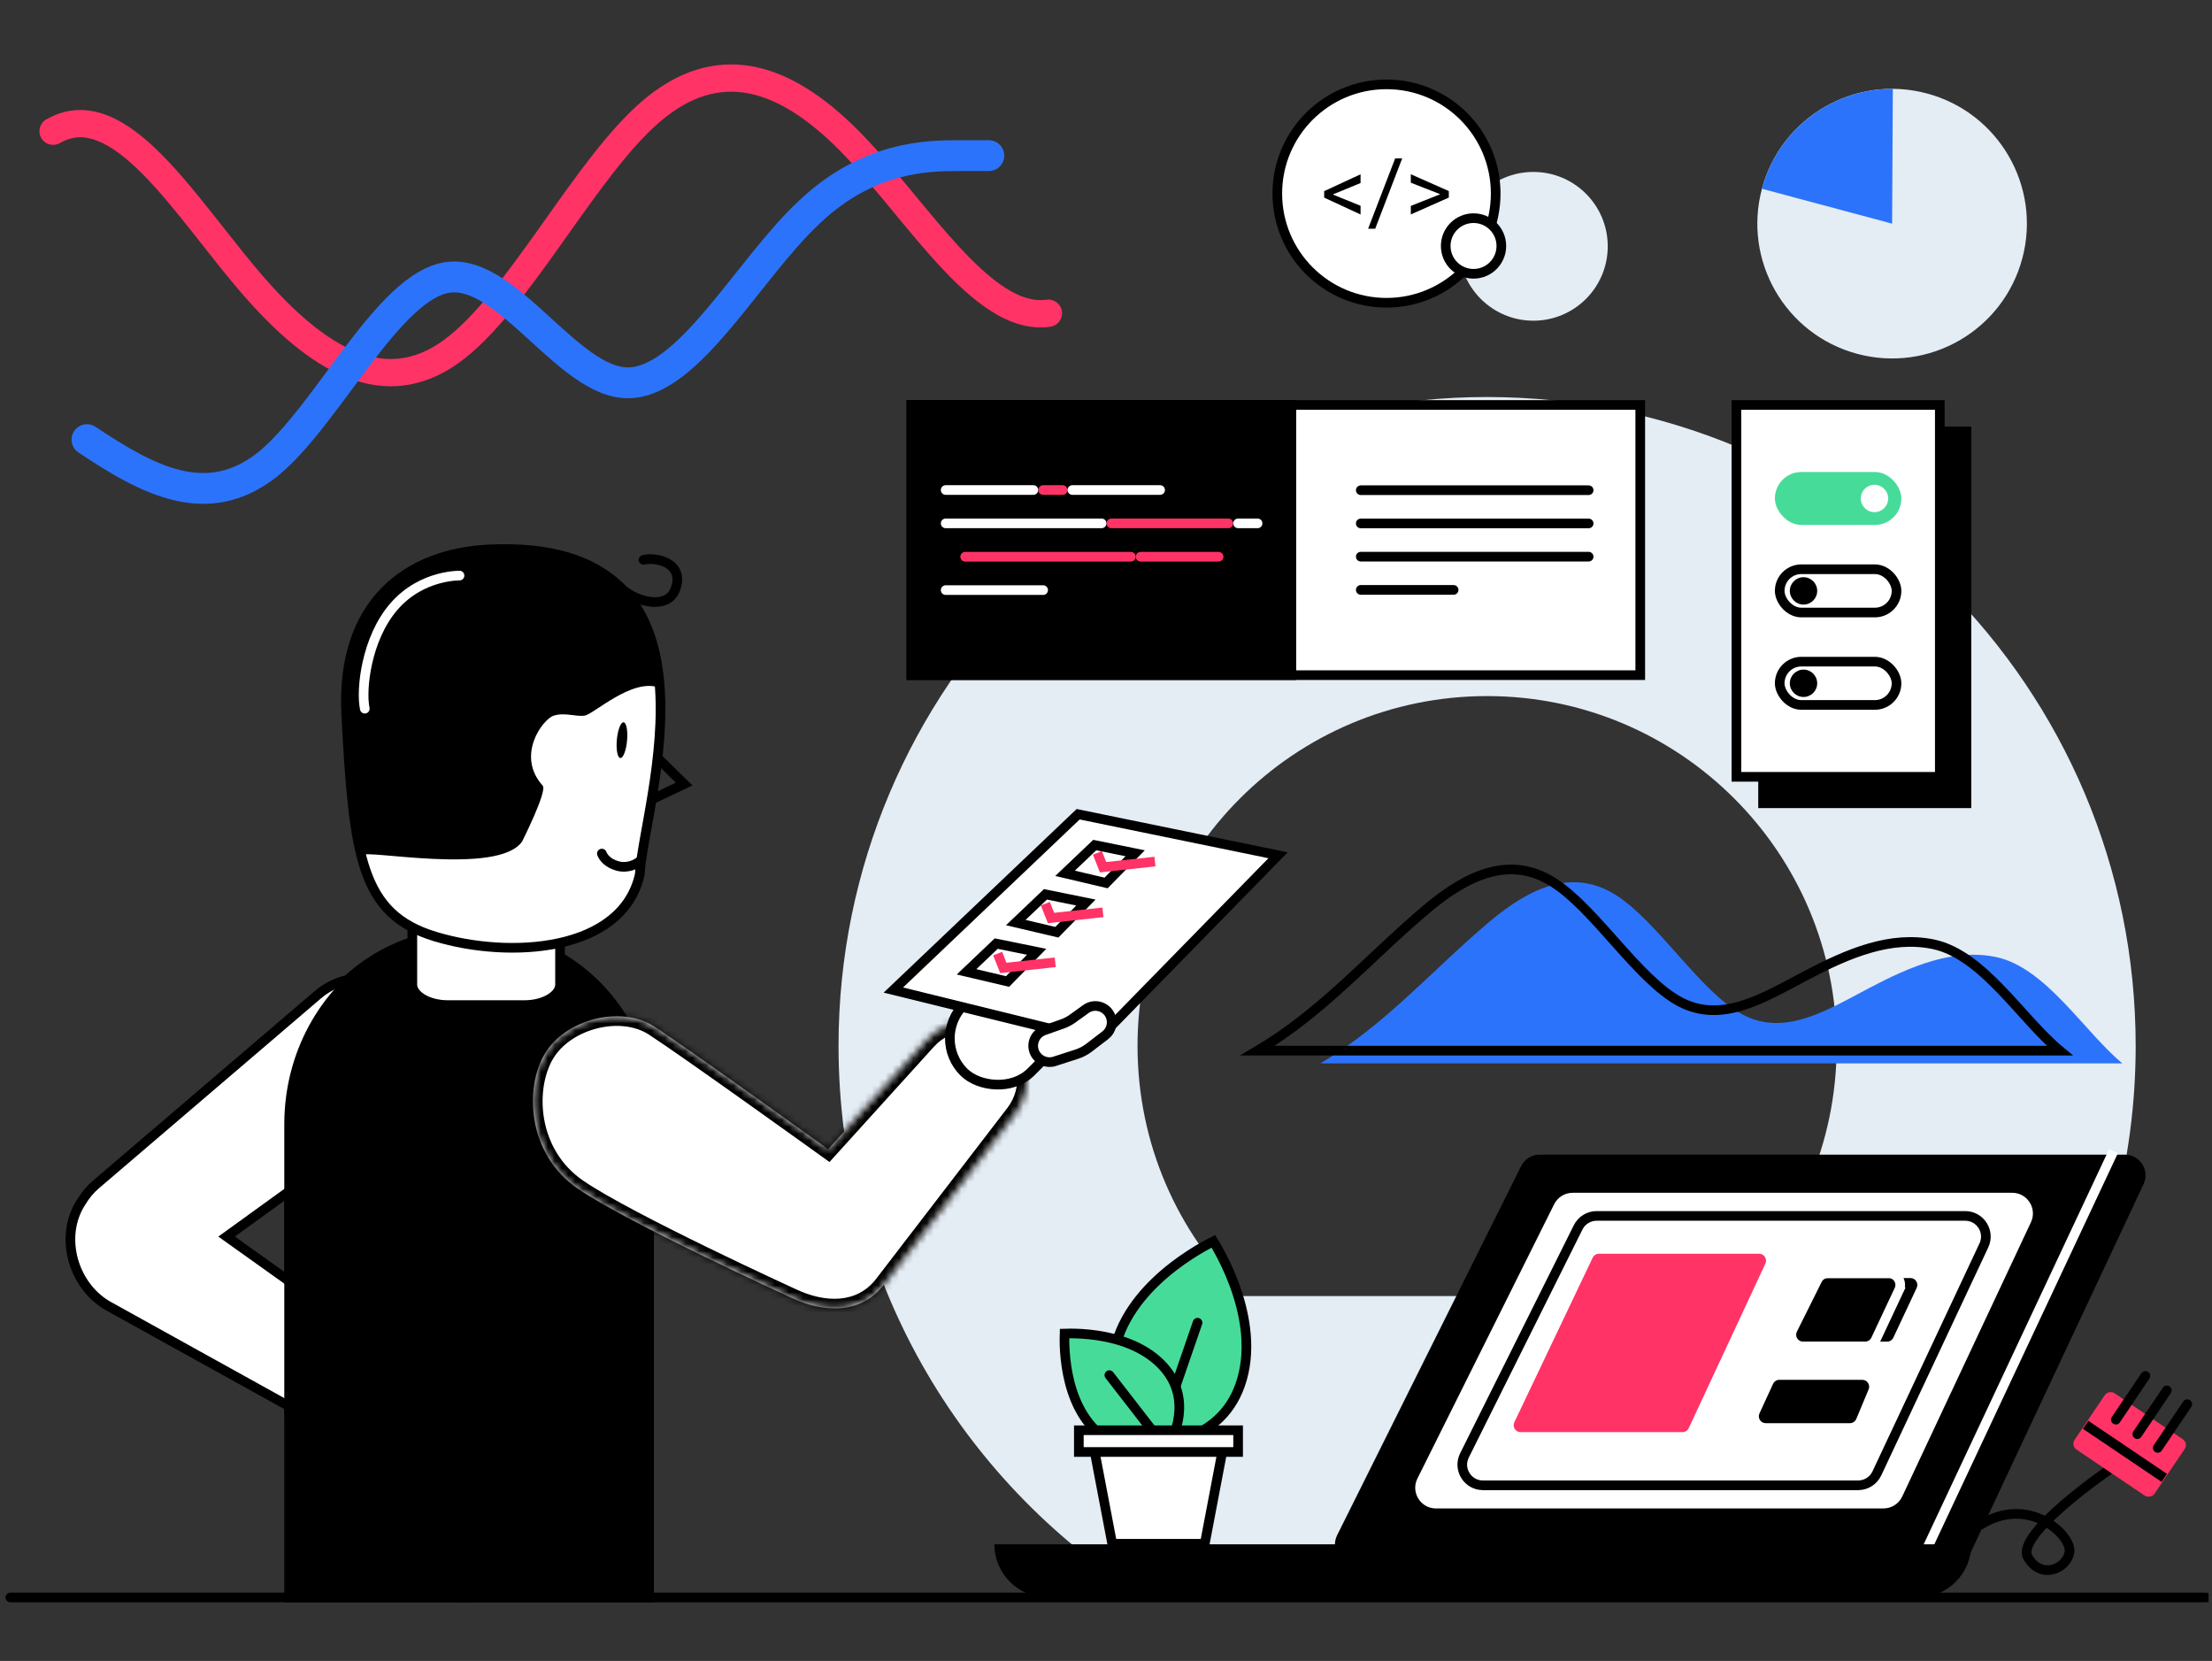
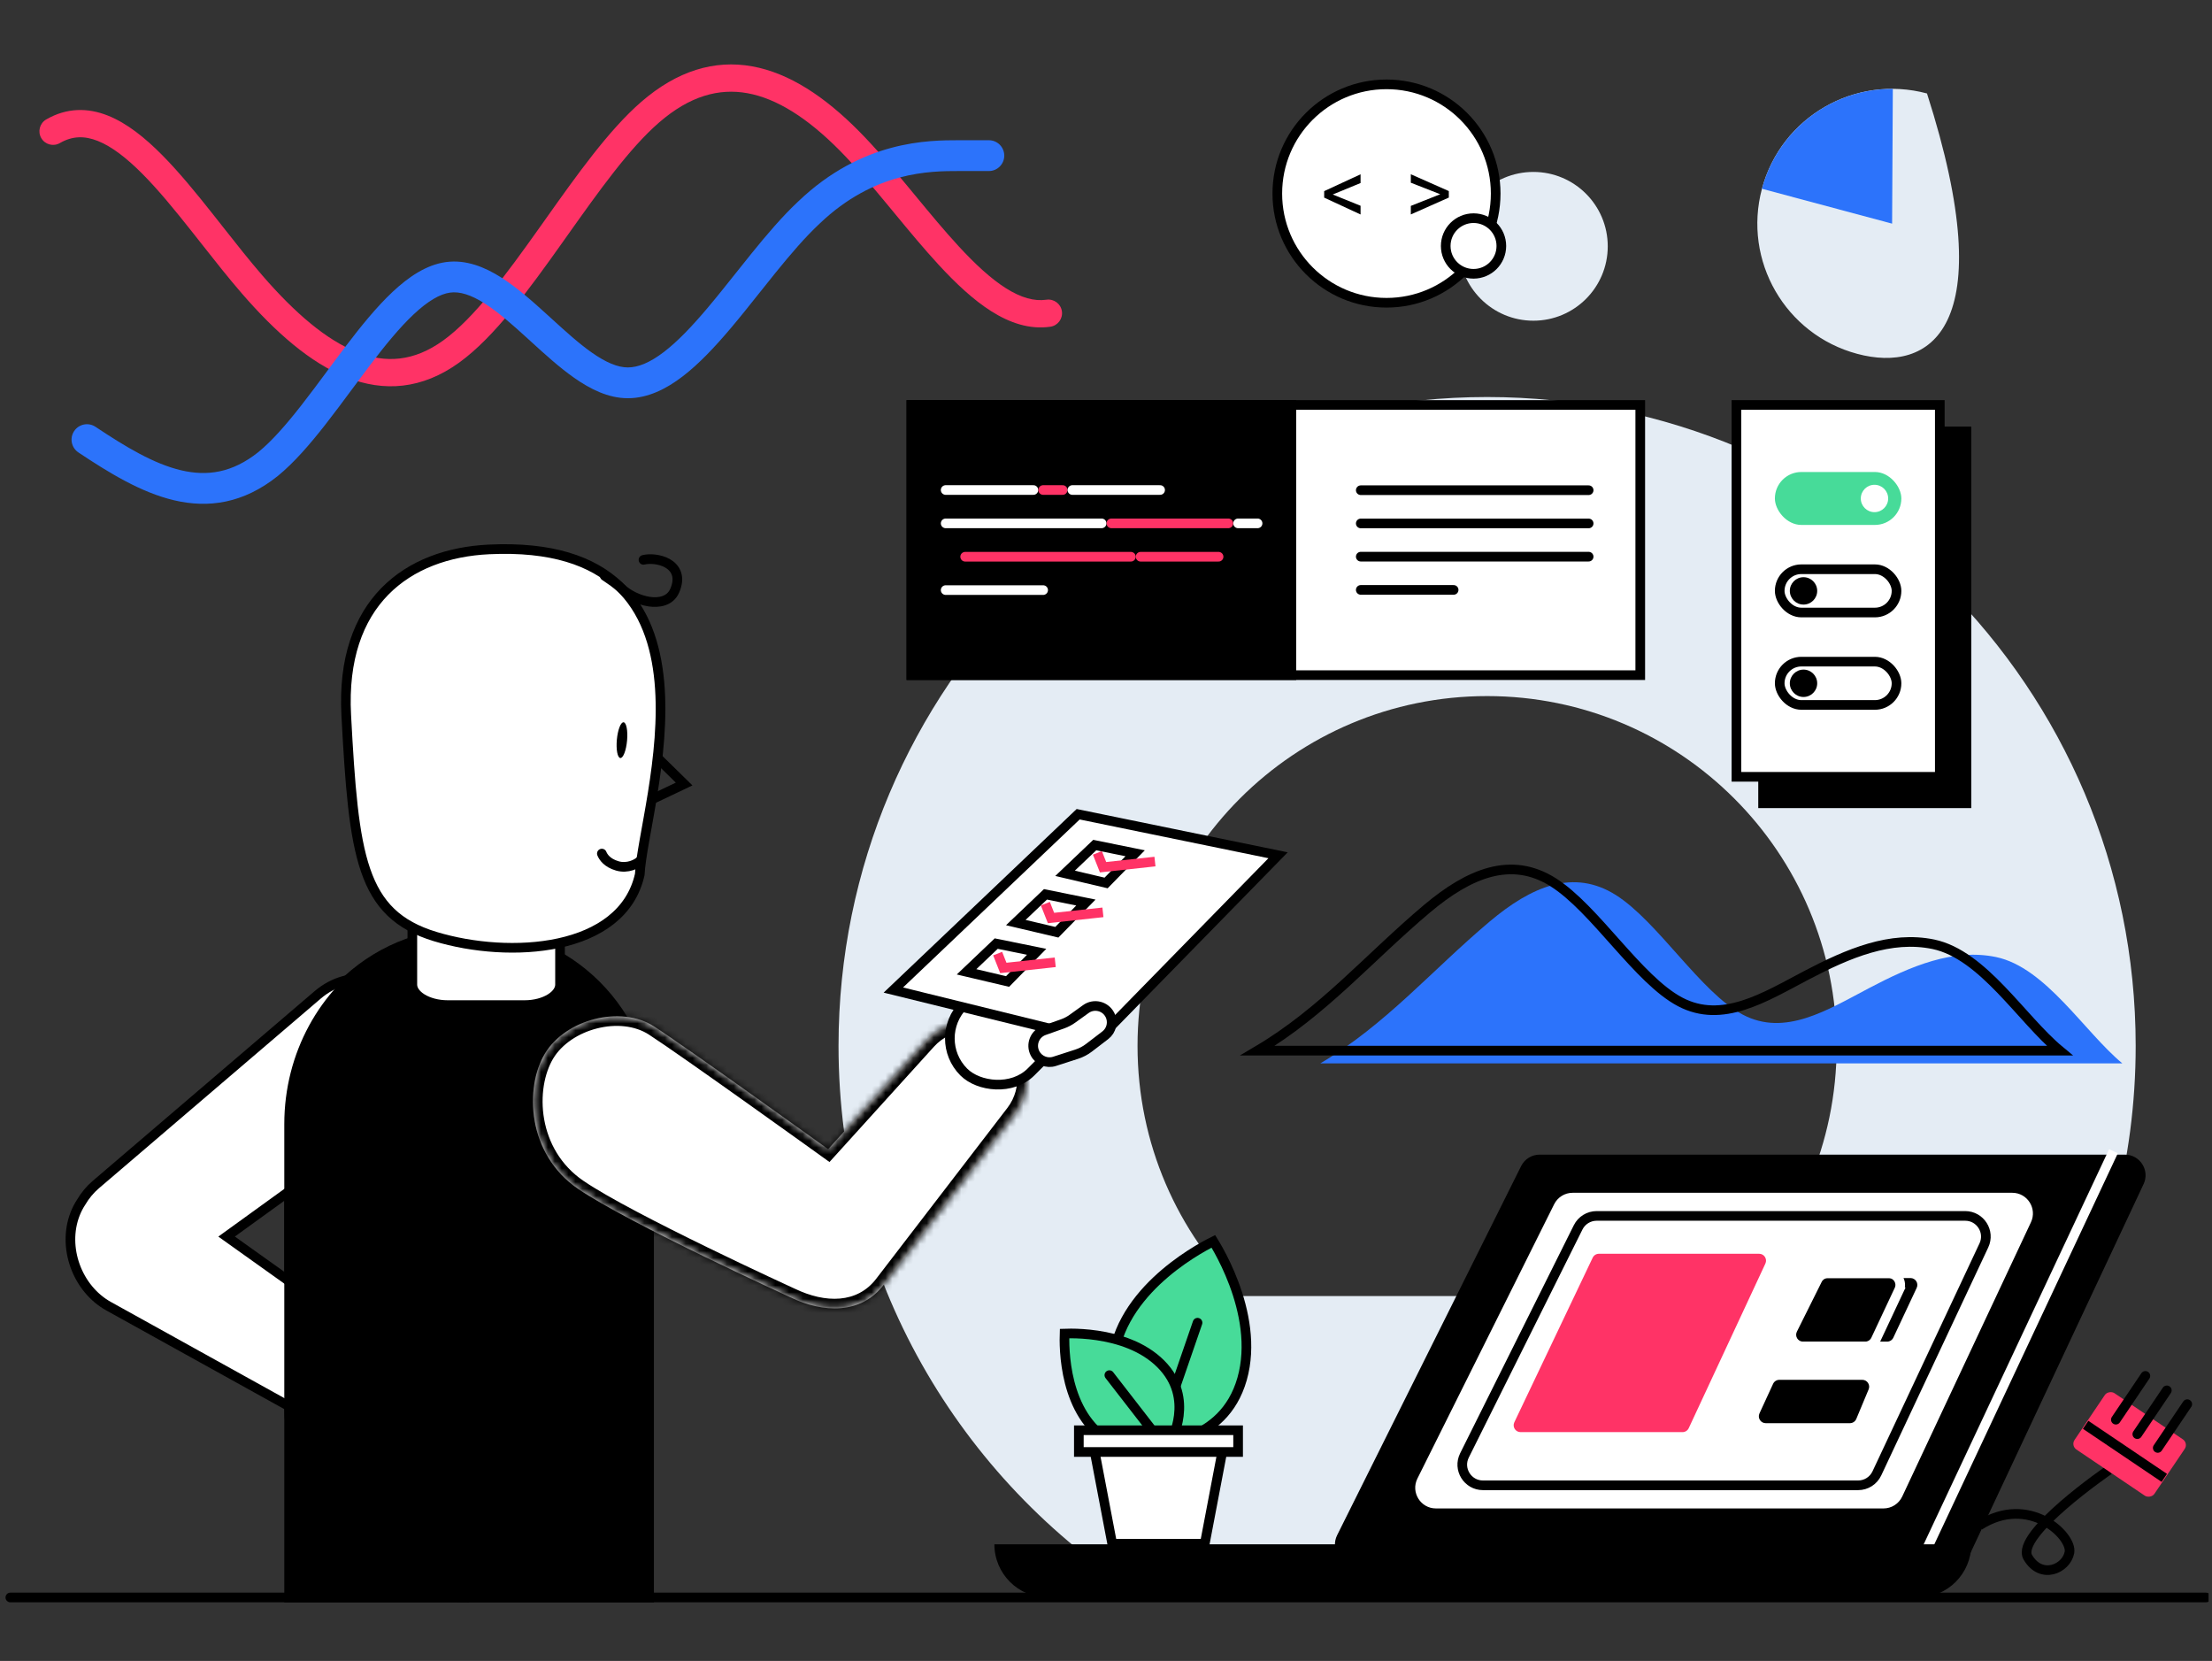
<svg xmlns="http://www.w3.org/2000/svg" width="321" height="241" viewBox="0 0 321 241" fill="none">
  <rect x="0" y="0" width="321" height="241" fill="#333333" stroke="none" />
  <g clip-path="url(#clip0)">
    <path fill-rule="evenodd" clip-rule="evenodd" d="M215.805 100.999C187.801 100.999 165.076 123.711 165.076 151.757C165.076 165.95 170.879 178.804 180.337 188.053H251.274C260.731 178.804 266.534 165.95 266.534 151.757C266.534 123.711 243.809 100.999 215.805 100.999ZM265.953 231.444H165.657C139.236 214.771 121.685 185.314 121.685 151.757C121.685 99.76 163.824 57.607 215.805 57.607C267.786 57.607 309.925 99.76 309.925 151.757C309.925 185.314 292.374 214.771 265.953 231.444Z" fill="#E4ECF4" />
    <path d="M41.256 161.429C41.256 146.618 53.264 134.61 68.075 134.61C82.887 134.61 94.894 146.618 94.894 161.429V232.5H41.256V161.429Z" fill="black" />
    <rect x="132.257" y="58.758" width="105.773" height="39.205" fill="white" stroke="black" stroke-width="1.4" />
    <rect x="131.557" y="58.058" width="56.545" height="40.605" fill="black" />
    <path d="M197.471 71.127H230.541" stroke="black" stroke-width="1.4" stroke-linecap="round" />
    <path d="M197.47 75.949H230.54" stroke="black" stroke-width="1.4" stroke-linecap="round" />
    <path d="M197.47 80.77H230.54" stroke="black" stroke-width="1.4" stroke-linecap="round" />
    <path d="M197.47 85.592H210.948" stroke="black" stroke-width="1.4" stroke-linecap="round" />
    <path d="M137.232 71.099H149.962" stroke="white" stroke-width="1.4" stroke-linecap="round" />
    <path d="M151.377 71.099H154.207" stroke="#FF3366" stroke-width="1.4" stroke-linecap="round" />
    <path d="M155.622 71.099H168.352" stroke="white" stroke-width="1.4" stroke-linecap="round" />
    <path d="M137.233 75.939H159.864" stroke="white" stroke-width="1.4" stroke-linecap="round" />
    <path d="M161.279 75.939H178.253" stroke="#FF3366" stroke-width="1.4" stroke-linecap="round" />
    <path d="M179.667 75.939H182.497" stroke="white" stroke-width="1.4" stroke-linecap="round" />
    <path d="M165.522 80.78H176.838" stroke="#FF3366" stroke-width="1.4" stroke-linecap="round" />
    <path d="M140.063 80.78H164.109" stroke="#FF3366" stroke-width="1.4" stroke-linecap="round" />
    <path d="M137.233 85.621H151.378" stroke="white" stroke-width="1.4" stroke-linecap="round" />
    <mask id="path-18-inside-1" fill="white">
      <path d="M94.923 148.937C90.061 145.796 82.069 147.906 79.085 152.855C76.101 157.804 76.477 167.439 83.866 172.486C91.255 177.533 114.692 188.231 114.692 188.231C119.458 190.536 124.922 190.749 128.249 186.416L147.303 161.605C150.029 158.056 149.468 152.987 146.032 150.12C142.596 147.252 137.509 147.606 134.504 150.923L120.174 166.739C120.174 166.739 99.785 152.078 94.923 148.937Z" />
    </mask>
    <path d="M94.923 148.937C90.061 145.796 82.069 147.906 79.085 152.855C76.101 157.804 76.477 167.439 83.866 172.486C91.255 177.533 114.692 188.231 114.692 188.231C119.458 190.536 124.922 190.749 128.249 186.416L147.303 161.605C150.029 158.056 149.468 152.987 146.032 150.12C142.596 147.252 137.509 147.606 134.504 150.923L120.174 166.739C120.174 166.739 99.785 152.078 94.923 148.937Z" fill="white" />
    <path d="M79.085 152.855L77.886 152.132L79.085 152.855ZM94.923 148.937L95.683 147.761L95.683 147.761L94.923 148.937ZM120.174 166.739L119.357 167.875L120.372 168.605L121.212 167.679L120.174 166.739ZM147.303 161.605L146.192 160.753L147.303 161.605ZM128.249 186.416L129.36 187.269L128.249 186.416ZM134.504 150.923L133.466 149.983L134.504 150.923ZM146.032 150.12L145.135 151.194L145.135 151.194L146.032 150.12ZM114.692 188.231L115.302 186.97L115.288 186.964L115.273 186.957L114.692 188.231ZM83.866 172.486L84.656 171.33L83.866 172.486ZM80.284 153.578C81.544 151.488 83.936 149.904 86.643 149.22C89.351 148.534 92.141 148.806 94.164 150.113L95.683 147.761C92.844 145.927 89.206 145.683 85.957 146.505C82.706 147.327 79.61 149.273 77.886 152.132L80.284 153.578ZM94.164 150.113C96.561 151.662 102.843 156.09 108.56 160.156C111.411 162.184 114.111 164.114 116.097 165.537C117.09 166.248 117.906 166.833 118.472 167.24C118.756 167.443 118.977 167.602 119.127 167.71C119.202 167.764 119.26 167.805 119.298 167.833C119.318 167.847 119.332 167.858 119.342 167.865C119.347 167.868 119.351 167.871 119.353 167.873C119.354 167.873 119.355 167.874 119.356 167.875C119.356 167.875 119.356 167.875 119.357 167.875C119.357 167.875 119.357 167.875 120.174 166.739C120.991 165.602 120.991 165.602 120.991 165.602C120.991 165.602 120.991 165.601 120.991 165.601C120.99 165.601 120.989 165.6 120.988 165.599C120.985 165.597 120.982 165.595 120.977 165.591C120.967 165.584 120.952 165.574 120.933 165.56C120.894 165.532 120.836 165.49 120.761 165.436C120.61 165.328 120.389 165.169 120.105 164.965C119.538 164.558 118.722 163.973 117.728 163.261C115.739 161.836 113.038 159.905 110.183 157.875C104.491 153.826 98.147 149.353 95.683 147.761L94.164 150.113ZM146.192 160.753L127.139 185.563L129.36 187.269L148.413 162.458L146.192 160.753ZM121.212 167.679L135.541 151.863L133.466 149.983L119.137 165.799L121.212 167.679ZM145.135 151.194C147.994 153.581 148.461 157.799 146.192 160.753L148.413 162.458C151.596 158.313 150.941 152.394 146.929 149.045L145.135 151.194ZM146.929 149.045C142.916 145.696 136.976 146.11 133.466 149.983L135.541 151.863C138.042 149.103 142.275 148.808 145.135 151.194L146.929 149.045ZM127.139 185.563C124.413 189.113 119.821 189.156 115.302 186.97L114.082 189.491C119.096 191.916 125.431 192.385 129.36 187.269L127.139 185.563ZM114.692 188.231C115.273 186.957 115.273 186.957 115.273 186.957C115.273 186.957 115.273 186.957 115.272 186.957C115.272 186.956 115.271 186.956 115.269 186.955C115.267 186.954 115.262 186.952 115.257 186.95C115.246 186.944 115.229 186.937 115.207 186.927C115.163 186.907 115.097 186.876 115.011 186.837C114.838 186.758 114.584 186.641 114.257 186.49C113.604 186.188 112.662 185.752 111.508 185.212C109.2 184.133 106.046 182.641 102.663 180.992C95.857 177.676 88.249 173.785 84.656 171.33L83.076 173.642C86.872 176.235 94.677 180.216 101.437 183.51C104.837 185.166 108.004 186.665 110.321 187.748C111.48 188.29 112.427 188.729 113.084 189.032C113.413 189.184 113.669 189.302 113.843 189.382C113.93 189.422 113.997 189.452 114.042 189.473C114.065 189.483 114.082 189.491 114.093 189.496C114.099 189.499 114.103 189.501 114.106 189.502C114.108 189.503 114.109 189.503 114.109 189.504C114.11 189.504 114.11 189.504 114.11 189.504C114.111 189.504 114.111 189.504 114.692 188.231ZM84.656 171.33C81.316 169.049 79.553 165.733 78.964 162.391C78.37 159.015 78.992 155.721 80.284 153.578L77.886 152.132C76.195 154.938 75.513 158.936 76.207 162.877C76.907 166.851 79.027 170.876 83.076 173.642L84.656 171.33Z" fill="black" mask="url(#path-18-inside-1)" />
    <path d="M33.676 179.988L32.882 179.422L33.672 178.851L56.105 162.636C60.846 159.21 62.515 152.127 59.843 146.954C57.078 141.601 50.751 140.377 46.071 144.379L13.899 171.886C13.056 172.606 12.348 173.468 11.787 174.421L11.778 174.436L11.768 174.45C11.433 174.959 11.141 175.522 10.901 176.136C9.009 180.979 11.192 186.995 15.769 189.532L48.544 207.699C52.214 209.733 56.361 208.016 57.551 203.947C58.526 200.615 57.175 196.743 54.316 194.705L33.676 179.988Z" fill="white" stroke="black" stroke-width="1.4" stroke-linecap="round" />
    <path d="M41.256 163.113V203.929C41.256 219.708 53.264 232.499 68.075 232.499L54.24 181.253L62.115 149.962L54.24 138.633C46.459 143.634 41.256 152.726 41.256 163.113Z" fill="black" />
    <path d="M59.838 128.449C59.838 127.762 60.283 127.035 61.223 126.445C62.153 125.861 63.481 125.476 64.985 125.476H76.123C77.627 125.476 78.955 125.861 79.885 126.445C80.825 127.035 81.27 127.762 81.27 128.449L81.27 142.863C81.27 143.55 80.824 144.277 79.885 144.867C78.955 145.451 77.626 145.835 76.122 145.835H64.985C63.481 145.835 62.152 145.451 61.222 144.867C60.283 144.277 59.837 143.55 59.837 142.863L59.838 128.449Z" fill="white" stroke="black" stroke-width="1.4" stroke-linecap="round" />
    <path d="M91.296 117.556L99.28 113.761L90.547 105.199" stroke="black" stroke-width="1.4" stroke-linecap="round" />
    <path d="M50.246 103.77C49.372 87.411 59.113 80.273 70.99 79.717C107.209 78.019 93.33 116.837 92.841 126.883C90.323 138.154 73.957 139.167 63.151 135.891C52.345 132.615 51.339 124.218 50.246 103.77Z" fill="white" stroke="black" stroke-width="1.4" stroke-linecap="round" />
-     <path d="M95.6 99.758C91.68 98.371 86.127 103.669 84.824 103.841C83.521 104.013 81.938 103.331 80.349 103.841C78.76 104.351 74.821 109.624 78.76 114C79.457 114.775 75.767 122.098 75.767 122.098C72.319 127.114 52.627 123.149 52.646 124.105C52.648 124.119 52.65 124.126 52.65 124.126C52.647 124.119 52.646 124.112 52.646 124.105C52.547 123.492 50.339 109.778 50.148 106.493C49.019 93.286 55.416 82.065 65.024 80.697C74.632 79.329 81.477 79.239 89.135 84.209C94.005 86.838 96.241 97.906 95.6 99.758Z" fill="black" />
    <path d="M66.683 83.513C66.514 83.516 66.275 83.525 65.977 83.551C65.382 83.602 64.551 83.719 63.594 83.982C61.68 84.508 59.243 85.625 57.189 87.981C55.145 90.324 53.949 93.361 53.328 96.109C52.71 98.844 52.638 101.401 52.937 102.828" stroke="white" stroke-width="1.4" stroke-linecap="round" />
    <path d="M92.943 124.86C92.474 125.365 91.061 126.072 89.583 125.642C88.104 125.212 87.547 124.366 87.339 123.851" stroke="black" stroke-width="1.4" stroke-linecap="round" />
    <path d="M90.998 107.462C90.868 108.894 90.431 110.025 90.022 109.987C89.612 109.95 89.386 108.759 89.517 107.327C89.647 105.895 90.084 104.765 90.493 104.802C90.902 104.839 91.128 106.03 90.998 107.462Z" fill="black" />
    <path d="M87.763 83.565C87.886 83.651 88.019 83.74 88.159 83.834C88.698 84.197 89.349 84.634 90.032 85.245C91.074 86.269 92.673 87.057 94.164 87.289C95.634 87.518 97.241 87.221 97.9 85.735C98.326 84.776 98.399 83.94 98.165 83.235C97.932 82.531 97.42 82.043 96.844 81.721C96.272 81.401 95.61 81.23 95.005 81.16C94.404 81.092 93.816 81.119 93.38 81.233" stroke="black" stroke-width="1.4" stroke-linecap="round" />
-     <path d="M269.518 51.342C259.086 48.547 252.895 37.823 255.69 27.39C258.485 16.957 269.208 10.766 279.64 13.561C290.072 16.357 296.263 27.081 293.468 37.513C290.673 47.946 279.95 54.138 269.518 51.342Z" fill="#E4ECF4" />
+     <path d="M269.518 51.342C259.086 48.547 252.895 37.823 255.69 27.39C258.485 16.957 269.208 10.766 279.64 13.561C290.673 47.946 279.95 54.138 269.518 51.342Z" fill="#E4ECF4" />
    <path d="M255.689 27.39C256.808 23.214 259.278 19.527 262.715 16.904C266.151 14.282 270.359 12.872 274.682 12.895L274.578 32.451L255.689 27.39Z" fill="#2C73FB" />
    <path d="M180.246 200.092C178.88 204.881 175.713 207.218 172.865 208.375C171.435 208.957 170.086 209.238 169.095 209.373C168.6 209.441 168.197 209.472 167.921 209.486C167.833 209.49 167.759 209.493 167.698 209.495C167.647 209.461 167.585 209.419 167.513 209.37C167.286 209.212 166.96 208.973 166.575 208.654C165.804 208.016 164.807 207.066 163.899 205.817C162.091 203.332 160.634 199.675 162 194.886C163.38 190.051 166.995 186.298 170.337 183.729C172.001 182.45 173.577 181.48 174.737 180.83C175.294 180.518 175.753 180.281 176.079 180.119C176.27 180.429 176.535 180.873 176.844 181.431C177.486 182.596 178.313 184.251 179.052 186.215C180.535 190.161 181.625 195.257 180.246 200.092Z" fill="#47DB99" stroke="black" stroke-width="1.4" />
    <path d="M173.785 191.923L168.412 207.509" stroke="black" stroke-width="1.4" stroke-linecap="round" />
    <path d="M168.443 197.89C170.972 200.42 171.333 203.216 171.065 205.408C170.93 206.512 170.635 207.46 170.373 208.132C170.243 208.467 170.121 208.731 170.034 208.909C170.018 208.942 170.003 208.972 169.989 208.998C169.962 209.012 169.933 209.027 169.9 209.043C169.722 209.13 169.458 209.252 169.123 209.383C168.45 209.645 167.503 209.94 166.399 210.074C164.207 210.342 161.411 209.982 158.881 207.452C156.319 204.89 155.212 201.286 154.759 198.249C154.535 196.74 154.475 195.395 154.472 194.428C154.471 194.057 154.478 193.742 154.487 193.496C154.733 193.487 155.047 193.48 155.419 193.481C156.386 193.484 157.731 193.544 159.24 193.769C162.277 194.221 165.881 195.328 168.443 197.89Z" fill="#47DB99" stroke="black" stroke-width="1.4" />
    <path d="M160.987 199.527L166.953 207.224" stroke="black" stroke-width="1.4" stroke-linecap="round" />
    <path d="M177.483 210.077L174.832 223.996L161.401 223.996L158.749 210.077L177.483 210.077Z" fill="white" stroke="black" stroke-width="1.4" />
    <rect x="179.671" y="210.677" width="23.111" height="3.153" transform="rotate(180 179.671 210.677)" fill="white" stroke="black" stroke-width="1.4" />
    <path d="M1.5 231.788H320.149" stroke="black" stroke-width="1.4" stroke-linecap="round" />
    <path fill-rule="evenodd" clip-rule="evenodd" d="M108.459 13.522C112.699 14.287 117.163 17.093 121.848 21.826C124.185 24.187 126.541 26.989 128.952 29.903C129.218 30.225 129.486 30.549 129.754 30.873C131.888 33.458 134.065 36.093 136.245 38.453C138.693 41.102 141.239 43.509 143.864 45.166C146.496 46.828 149.383 47.845 152.425 47.406C153.507 47.25 154.257 46.246 154.101 45.165C153.945 44.083 152.942 43.333 151.86 43.489C150.088 43.745 148.159 43.198 145.977 41.82C143.788 40.438 141.519 38.329 139.152 35.767C137.052 33.494 134.949 30.948 132.803 28.351C132.537 28.028 132.269 27.704 132.001 27.38C129.597 24.475 127.138 21.544 124.66 19.042C119.716 14.047 114.55 10.6 109.161 9.627C103.652 8.634 98.25 10.284 93.07 14.769C88.349 18.857 83.686 25.431 79.212 31.737C78.91 32.163 78.609 32.587 78.308 33.01C73.432 39.872 68.812 46.159 64.319 49.401C60.069 52.468 55.969 52.747 51.762 51.077C47.394 49.344 42.833 45.465 38.084 39.983C36.191 37.798 34.302 35.399 32.379 32.957C31.894 32.341 31.407 31.723 30.917 31.104C28.509 28.064 26.042 25.033 23.55 22.516C21.077 20.017 18.439 17.877 15.652 16.771C12.76 15.623 9.71 15.599 6.71 17.33C5.764 17.877 5.44 19.087 5.986 20.033C6.532 20.98 7.742 21.304 8.689 20.758C10.504 19.71 12.269 19.686 14.192 20.449C16.22 21.254 18.396 22.935 20.738 25.3C23.06 27.646 25.408 30.522 27.815 33.561C28.288 34.159 28.764 34.763 29.242 35.37C31.17 37.819 33.133 40.312 35.093 42.574C39.973 48.209 45.042 52.668 50.303 54.756C55.726 56.908 61.255 56.492 66.635 52.611C71.771 48.904 76.781 41.991 81.534 35.303C81.796 34.934 82.058 34.565 82.319 34.197C86.916 27.721 91.318 21.521 95.661 17.761C100.111 13.908 104.338 12.779 108.459 13.522Z" fill="#FF3366" />
    <path fill-rule="evenodd" clip-rule="evenodd" d="M139.185 24.817C135.009 24.817 126.933 24.818 118.947 32.44L118.938 32.448L118.929 32.457C116.843 34.405 114.729 36.877 112.549 39.569C111.817 40.474 111.072 41.41 110.321 42.354C108.877 44.169 107.409 46.013 105.962 47.721C103.75 50.33 101.443 52.796 99.06 54.619C96.69 56.431 94.019 57.782 91.11 57.782C88.26 57.782 85.623 56.435 83.32 54.82C81.172 53.314 79.039 51.369 77.036 49.543C76.875 49.396 76.716 49.251 76.557 49.106C74.352 47.099 72.308 45.283 70.322 44.025C68.328 42.761 66.708 42.266 65.314 42.456C63.854 42.656 62.106 43.663 60.035 45.606C58.003 47.513 55.914 50.072 53.742 52.927C52.892 54.044 52.014 55.227 51.128 56.423C49.812 58.197 48.477 59.998 47.179 61.654C44.981 64.459 42.687 67.122 40.329 69.051L40.319 69.059L40.31 69.066C35.322 73.057 30.241 73.764 25.253 72.587C20.45 71.454 15.781 68.583 11.38 65.649C10.353 64.964 10.075 63.576 10.76 62.549C11.444 61.522 12.832 61.245 13.859 61.93C18.288 64.882 22.351 67.31 26.28 68.237C30.021 69.119 33.67 68.65 37.508 65.584C39.465 63.981 41.508 61.644 43.661 58.897C44.944 57.26 46.194 55.573 47.465 53.858C48.355 52.657 49.255 51.442 50.184 50.221C52.378 47.337 54.655 44.524 56.977 42.346C59.259 40.206 61.853 38.417 64.71 38.028C67.632 37.629 70.354 38.753 72.714 40.249C75.082 41.75 77.404 43.834 79.565 45.8C79.708 45.931 79.85 46.06 79.992 46.189C82.056 48.069 83.984 49.826 85.887 51.161C87.938 52.6 89.643 53.313 91.11 53.313C92.616 53.313 94.336 52.604 96.344 51.068C98.339 49.543 100.398 47.373 102.552 44.831C103.959 43.172 105.345 41.428 106.758 39.652C107.521 38.694 108.29 37.727 109.075 36.757C111.271 34.044 113.545 31.369 115.87 29.198C125.149 20.347 134.727 20.347 139.184 20.347H143.502C144.737 20.347 145.737 21.347 145.737 22.582C145.737 23.816 144.737 24.817 143.502 24.817H139.185Z" fill="#2C73FB" />
    <path d="M220.743 169.195L194.042 222.752C193.048 224.747 194.498 227.091 196.727 227.091H283.217C284.38 227.091 285.439 226.419 285.933 225.366L311.072 171.808C312.006 169.818 310.554 167.533 308.356 167.533H223.428C222.291 167.533 221.251 168.177 220.743 169.195Z" fill="black" />
    <path d="M225.535 174.731L205.692 214.531C204.698 216.526 206.148 218.87 208.377 218.87H273.329C274.492 218.87 275.55 218.198 276.045 217.145L294.727 177.344C295.66 175.355 294.209 173.069 292.011 173.069H228.219C227.082 173.069 226.042 173.713 225.535 174.731Z" fill="white" />
    <path d="M229.016 178.086L212.52 211.176C211.525 213.17 212.976 215.514 215.204 215.514H269.649C270.813 215.514 271.871 214.842 272.365 213.789L287.897 180.7C288.831 178.71 287.379 176.425 285.181 176.425H231.701C230.564 176.425 229.524 177.068 229.016 178.086Z" fill="white" stroke="black" stroke-width="1.4" />
    <path d="M264.362 185.994L260.759 193.221C260.428 193.886 260.911 194.667 261.654 194.667H273.848C274.236 194.667 274.589 194.443 274.754 194.092L278.146 186.865C278.457 186.202 277.973 185.44 277.24 185.44H265.257C264.878 185.44 264.531 185.655 264.362 185.994Z" fill="black" />
    <path d="M260.549 185.682L256.947 192.909C256.383 194.039 257.205 195.367 258.468 195.367H270.662C271.321 195.367 271.921 194.986 272.201 194.39L275.593 187.163L274.96 186.865L275.593 187.163C276.123 186.035 275.3 184.74 274.054 184.74H262.071C261.426 184.74 260.837 185.105 260.549 185.682Z" stroke="white" stroke-width="1.4" />
    <path d="M231.127 182.488L219.756 206.368C219.44 207.031 219.924 207.798 220.659 207.798H244.159C244.548 207.798 244.902 207.572 245.066 207.22L256.189 183.34C256.498 182.677 256.014 181.918 255.283 181.918H232.03C231.645 181.918 231.293 182.14 231.127 182.488Z" fill="#FF3366" />
    <path d="M257.306 200.79L255.33 205.081C255.025 205.744 255.509 206.499 256.238 206.499H268.456C268.86 206.499 269.223 206.257 269.379 205.885L271.172 201.593C271.447 200.935 270.963 200.208 270.249 200.208H258.214C257.824 200.208 257.469 200.435 257.306 200.79Z" fill="black" />
    <path d="M306.703 167.039L278.516 227.091" stroke="white" stroke-width="1.4" />
    <path d="M144.302 224.071H286.068C286.068 228.333 282.612 231.788 278.351 231.788H152.019C147.757 231.788 144.302 228.333 144.302 224.071Z" fill="black" />
    <path d="M255.154 61.898H286.067V117.254H255.154V61.898Z" fill="black" />
    <path d="M251.987 58.758H281.5V112.714H251.987V58.758Z" fill="white" stroke="black" stroke-width="1.4" />
    <rect x="258.267" y="82.594" width="16.952" height="6.282" rx="3.141" stroke="black" stroke-width="1.4" />
    <circle cx="261.722" cy="85.736" r="1.986" fill="black" />
    <rect x="258.267" y="96.003" width="16.952" height="6.282" rx="3.141" stroke="black" stroke-width="1.4" />
    <circle cx="261.722" cy="99.144" r="1.986" fill="black" />
    <rect x="257.567" y="68.485" width="18.352" height="7.682" rx="3.841" fill="#47DB99" />
    <circle cx="272.02" cy="72.327" r="1.986" fill="white" />
    <path d="M306.043 213.289C306.043 213.289 292.365 222.673 294.275 225.956C296.185 229.239 299.849 227.666 300.312 225.26C300.776 222.854 294.414 216.713 287.234 221.343" stroke="black" stroke-width="1.4" />
    <path d="M271.241 143.368C277.349 140.153 283.456 137.581 289.671 138.867C296.885 140.386 302.485 149.738 307.995 154.298H191.593C201.104 148.676 207.813 140.755 216.163 133.724C222.271 128.58 228.379 126.009 234.486 129.866C240.594 133.724 246.809 144.011 252.917 147.225C259.025 150.44 265.133 146.582 271.241 143.368Z" fill="#2C73FB" />
    <rect x="317.6" y="209.403" width="9.864" height="13.982" rx="1" transform="rotate(124.002 317.6 209.403)" fill="#FF3366" />
    <path d="M313.127 210.091L317.411 203.74" stroke="black" stroke-width="1.4" stroke-linecap="round" />
    <path d="M310.161 208.09L314.445 201.739" stroke="black" stroke-width="1.4" stroke-linecap="round" />
    <path d="M307.047 205.99L311.331 199.639" stroke="black" stroke-width="1.4" stroke-linecap="round" />
    <path d="M314.076 214.435L302.664 206.737" stroke="black" stroke-width="1.4" />
    <path d="M262.143 141.513C268.25 138.299 274.358 135.727 280.573 137.013C287.787 138.531 293.387 147.883 298.897 152.443H182.495C192.006 146.821 198.715 138.9 207.065 131.869C213.173 126.726 219.28 124.154 225.388 128.012C231.496 131.869 237.711 142.156 243.819 145.371C249.927 148.585 256.035 144.728 262.143 141.513Z" stroke="black" stroke-width="1.4" />
    <circle r="10.793" transform="matrix(-1 0 0 1 222.52 35.74)" fill="#E4ECF4" />
    <circle r="15.845" transform="matrix(-1 0 0 1 201.205 28.084)" fill="white" stroke="black" stroke-width="1.4" />
    <path d="M193.401 28.222L197.442 29.855V31.121L192.161 28.674V27.732L197.442 25.291V26.557L193.401 28.222Z" fill="black" />
-     <path d="M199.566 33.186H198.539L202.464 22.98H203.484L199.566 33.186Z" fill="black" />
    <path d="M209.003 28.183L204.736 26.512V25.285L210.249 27.725V28.668L204.736 31.114V29.875L209.003 28.183Z" fill="black" />
    <circle r="4.036" transform="matrix(-1 0 0 1 213.835 35.691)" fill="white" stroke="black" stroke-width="1.4" />
    <rect x="134.984" y="150.671" width="16.867" height="13.789" rx="6.895" transform="rotate(-45 134.984 150.671)" fill="white" stroke="black" stroke-width="1.4" />
    <path d="M156.46 118.144L129.641 143.653L159.218 150.933L185.47 124.097L156.46 118.144Z" fill="white" stroke="black" stroke-width="1.4" />
    <path d="M144.57 136.913L140.263 141.01L146.218 142.413L150.434 138.103L144.57 136.913Z" fill="white" stroke="black" stroke-width="1.4" />
    <path d="M151.718 129.765L147.411 133.862L153.366 135.266L157.582 130.956L151.718 129.765Z" fill="white" stroke="black" stroke-width="1.4" />
    <path d="M158.866 122.617L154.559 126.714L160.514 128.117L164.73 123.807L158.866 122.617Z" fill="white" stroke="black" stroke-width="1.4" />
    <path d="M159.251 123.751L160.072 125.83L167.605 125.011" stroke="#FF3366" stroke-width="1.4" />
    <path d="M151.699 131.119L152.52 133.199L160.053 132.379" stroke="#FF3366" stroke-width="1.4" />
    <path d="M144.778 138.365L145.599 140.445L153.132 139.625" stroke="#FF3366" stroke-width="1.4" />
    <path d="M150.2 152.834C149.54 151.558 150.158 149.993 151.512 149.513L154.185 148.566C154.704 148.382 155.194 148.126 155.641 147.804L157.578 146.411C158.75 145.568 160.398 145.962 161.062 147.245C161.589 148.263 161.31 149.514 160.4 150.212L158.035 152.023C157.499 152.434 156.896 152.751 156.253 152.958L153.031 153.999C151.93 154.355 150.732 153.862 150.2 152.834Z" fill="white" stroke="black" stroke-width="1.4" />
  </g>
  <defs>
    <clipPath id="clip0">
      <rect width="320" height="240" fill="white" transform="translate(0.5 0.5)" />
    </clipPath>
  </defs>
</svg>